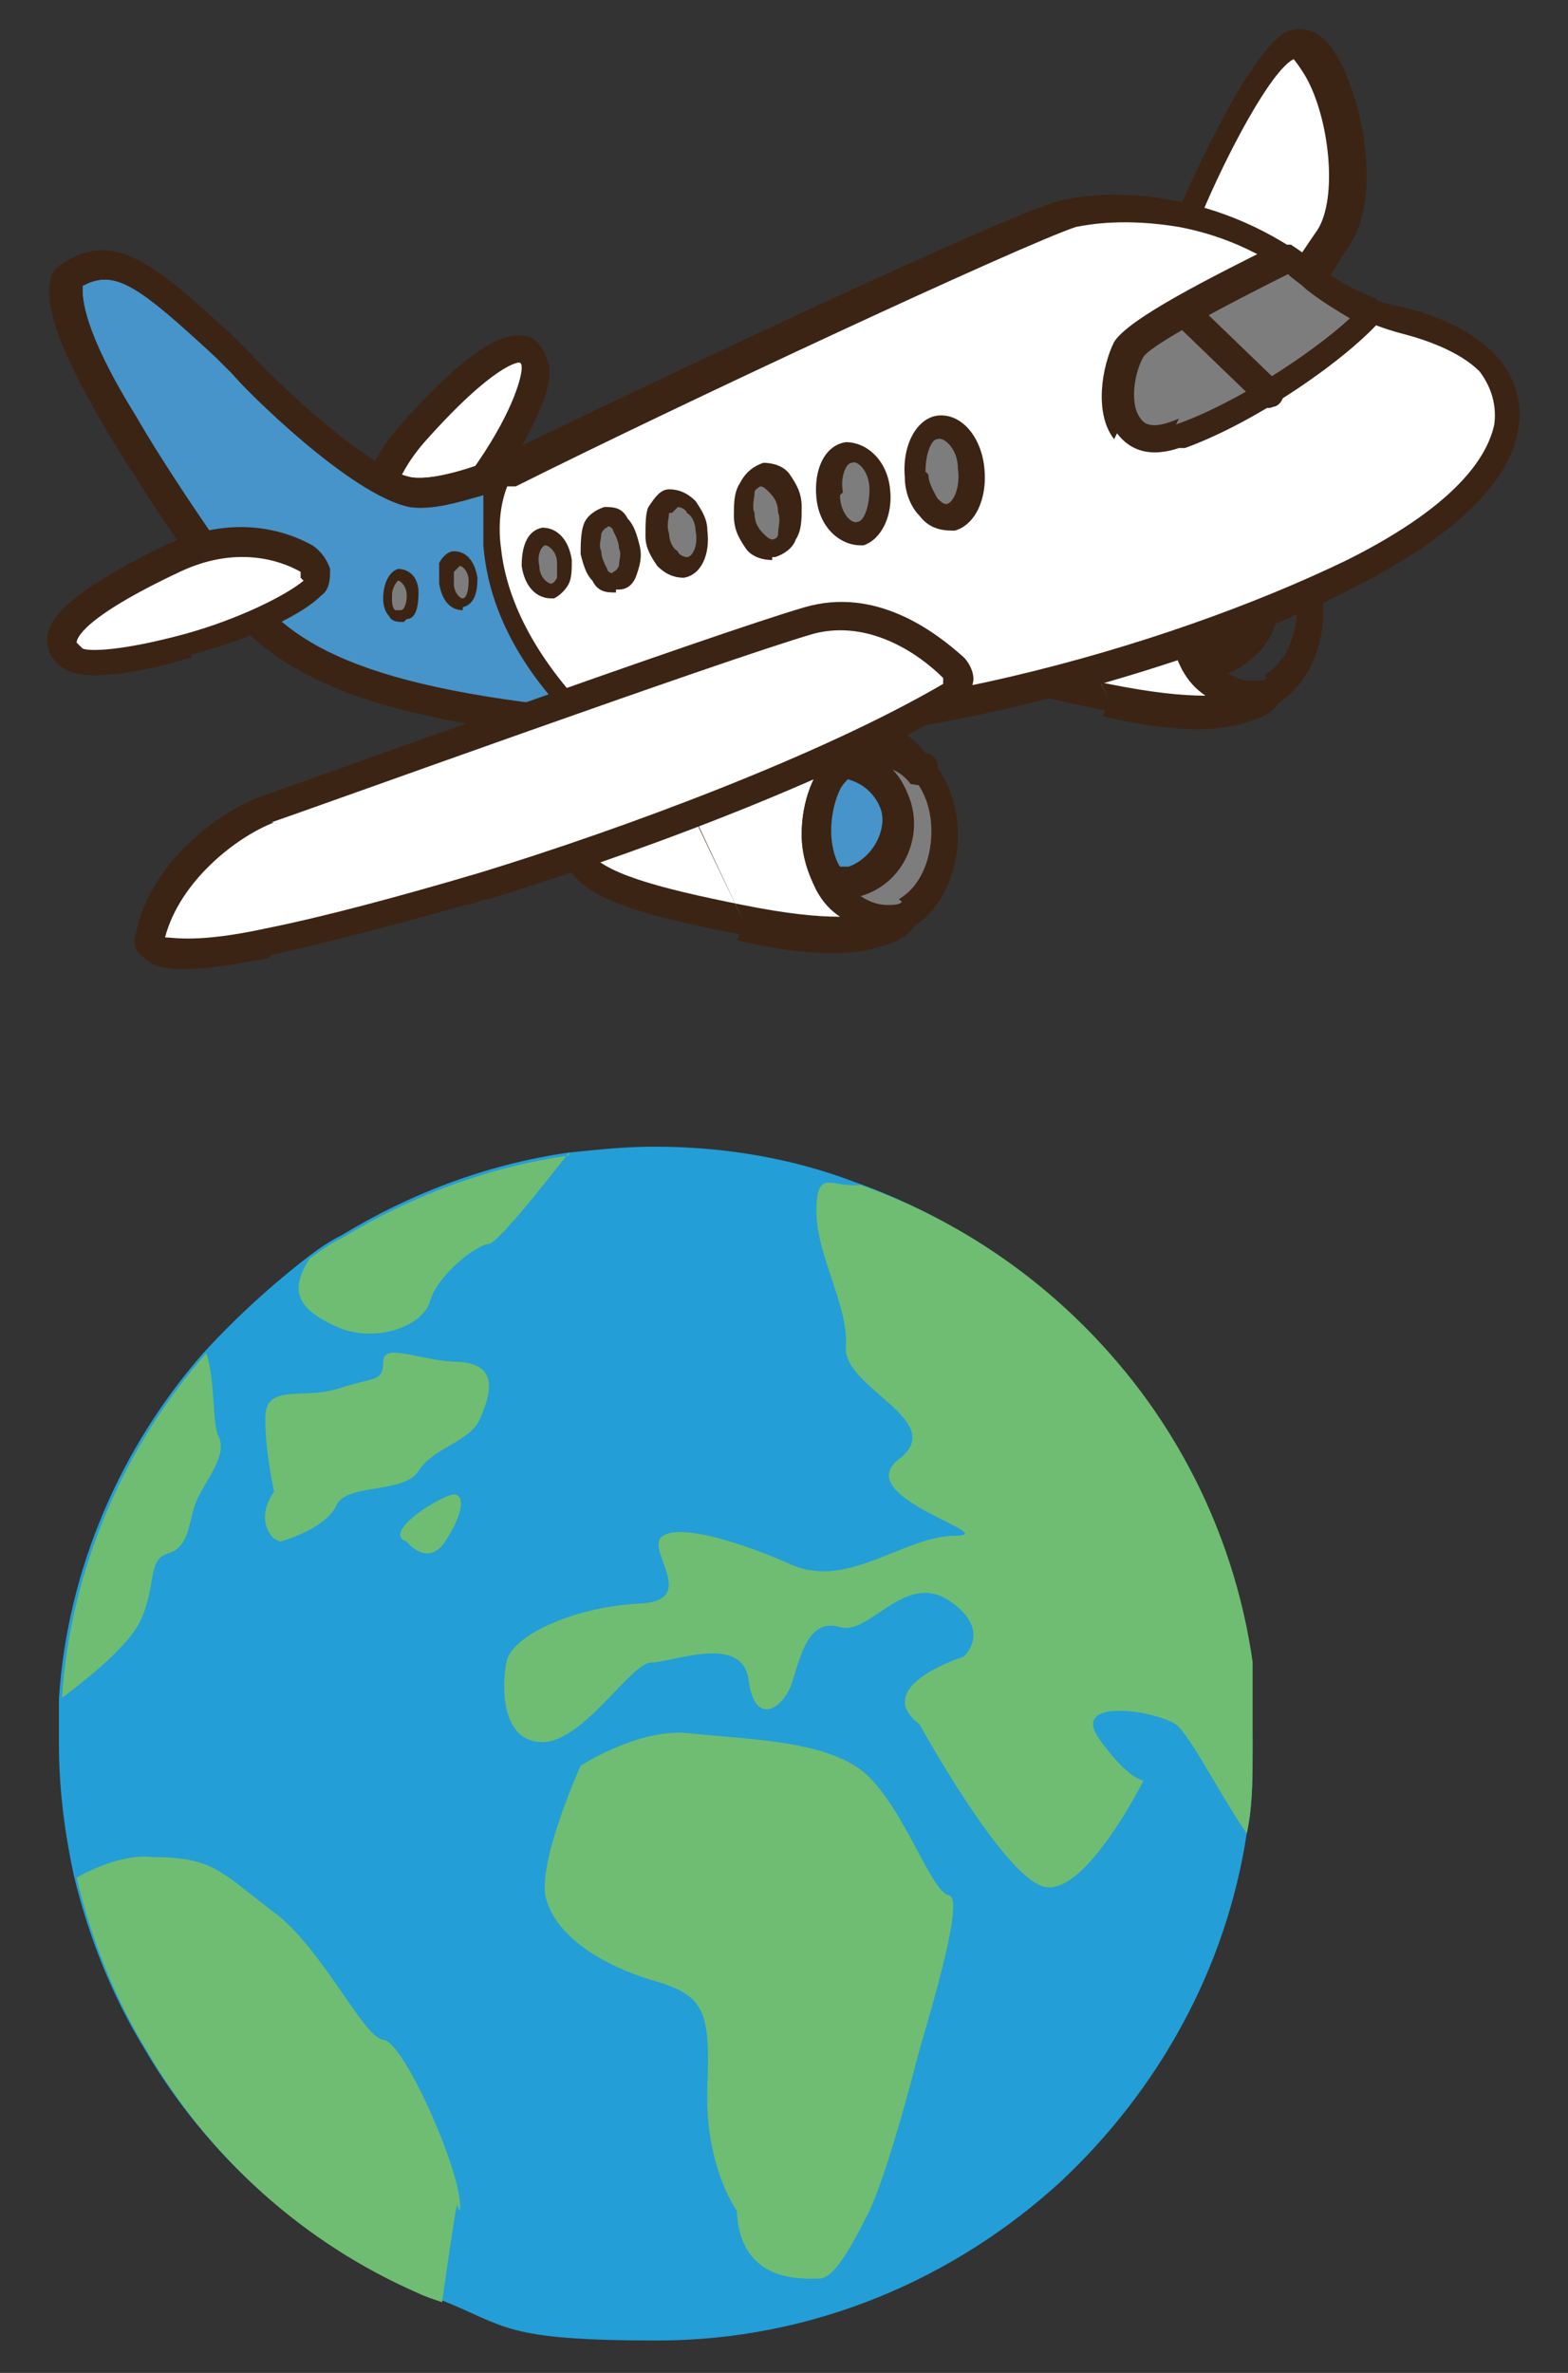
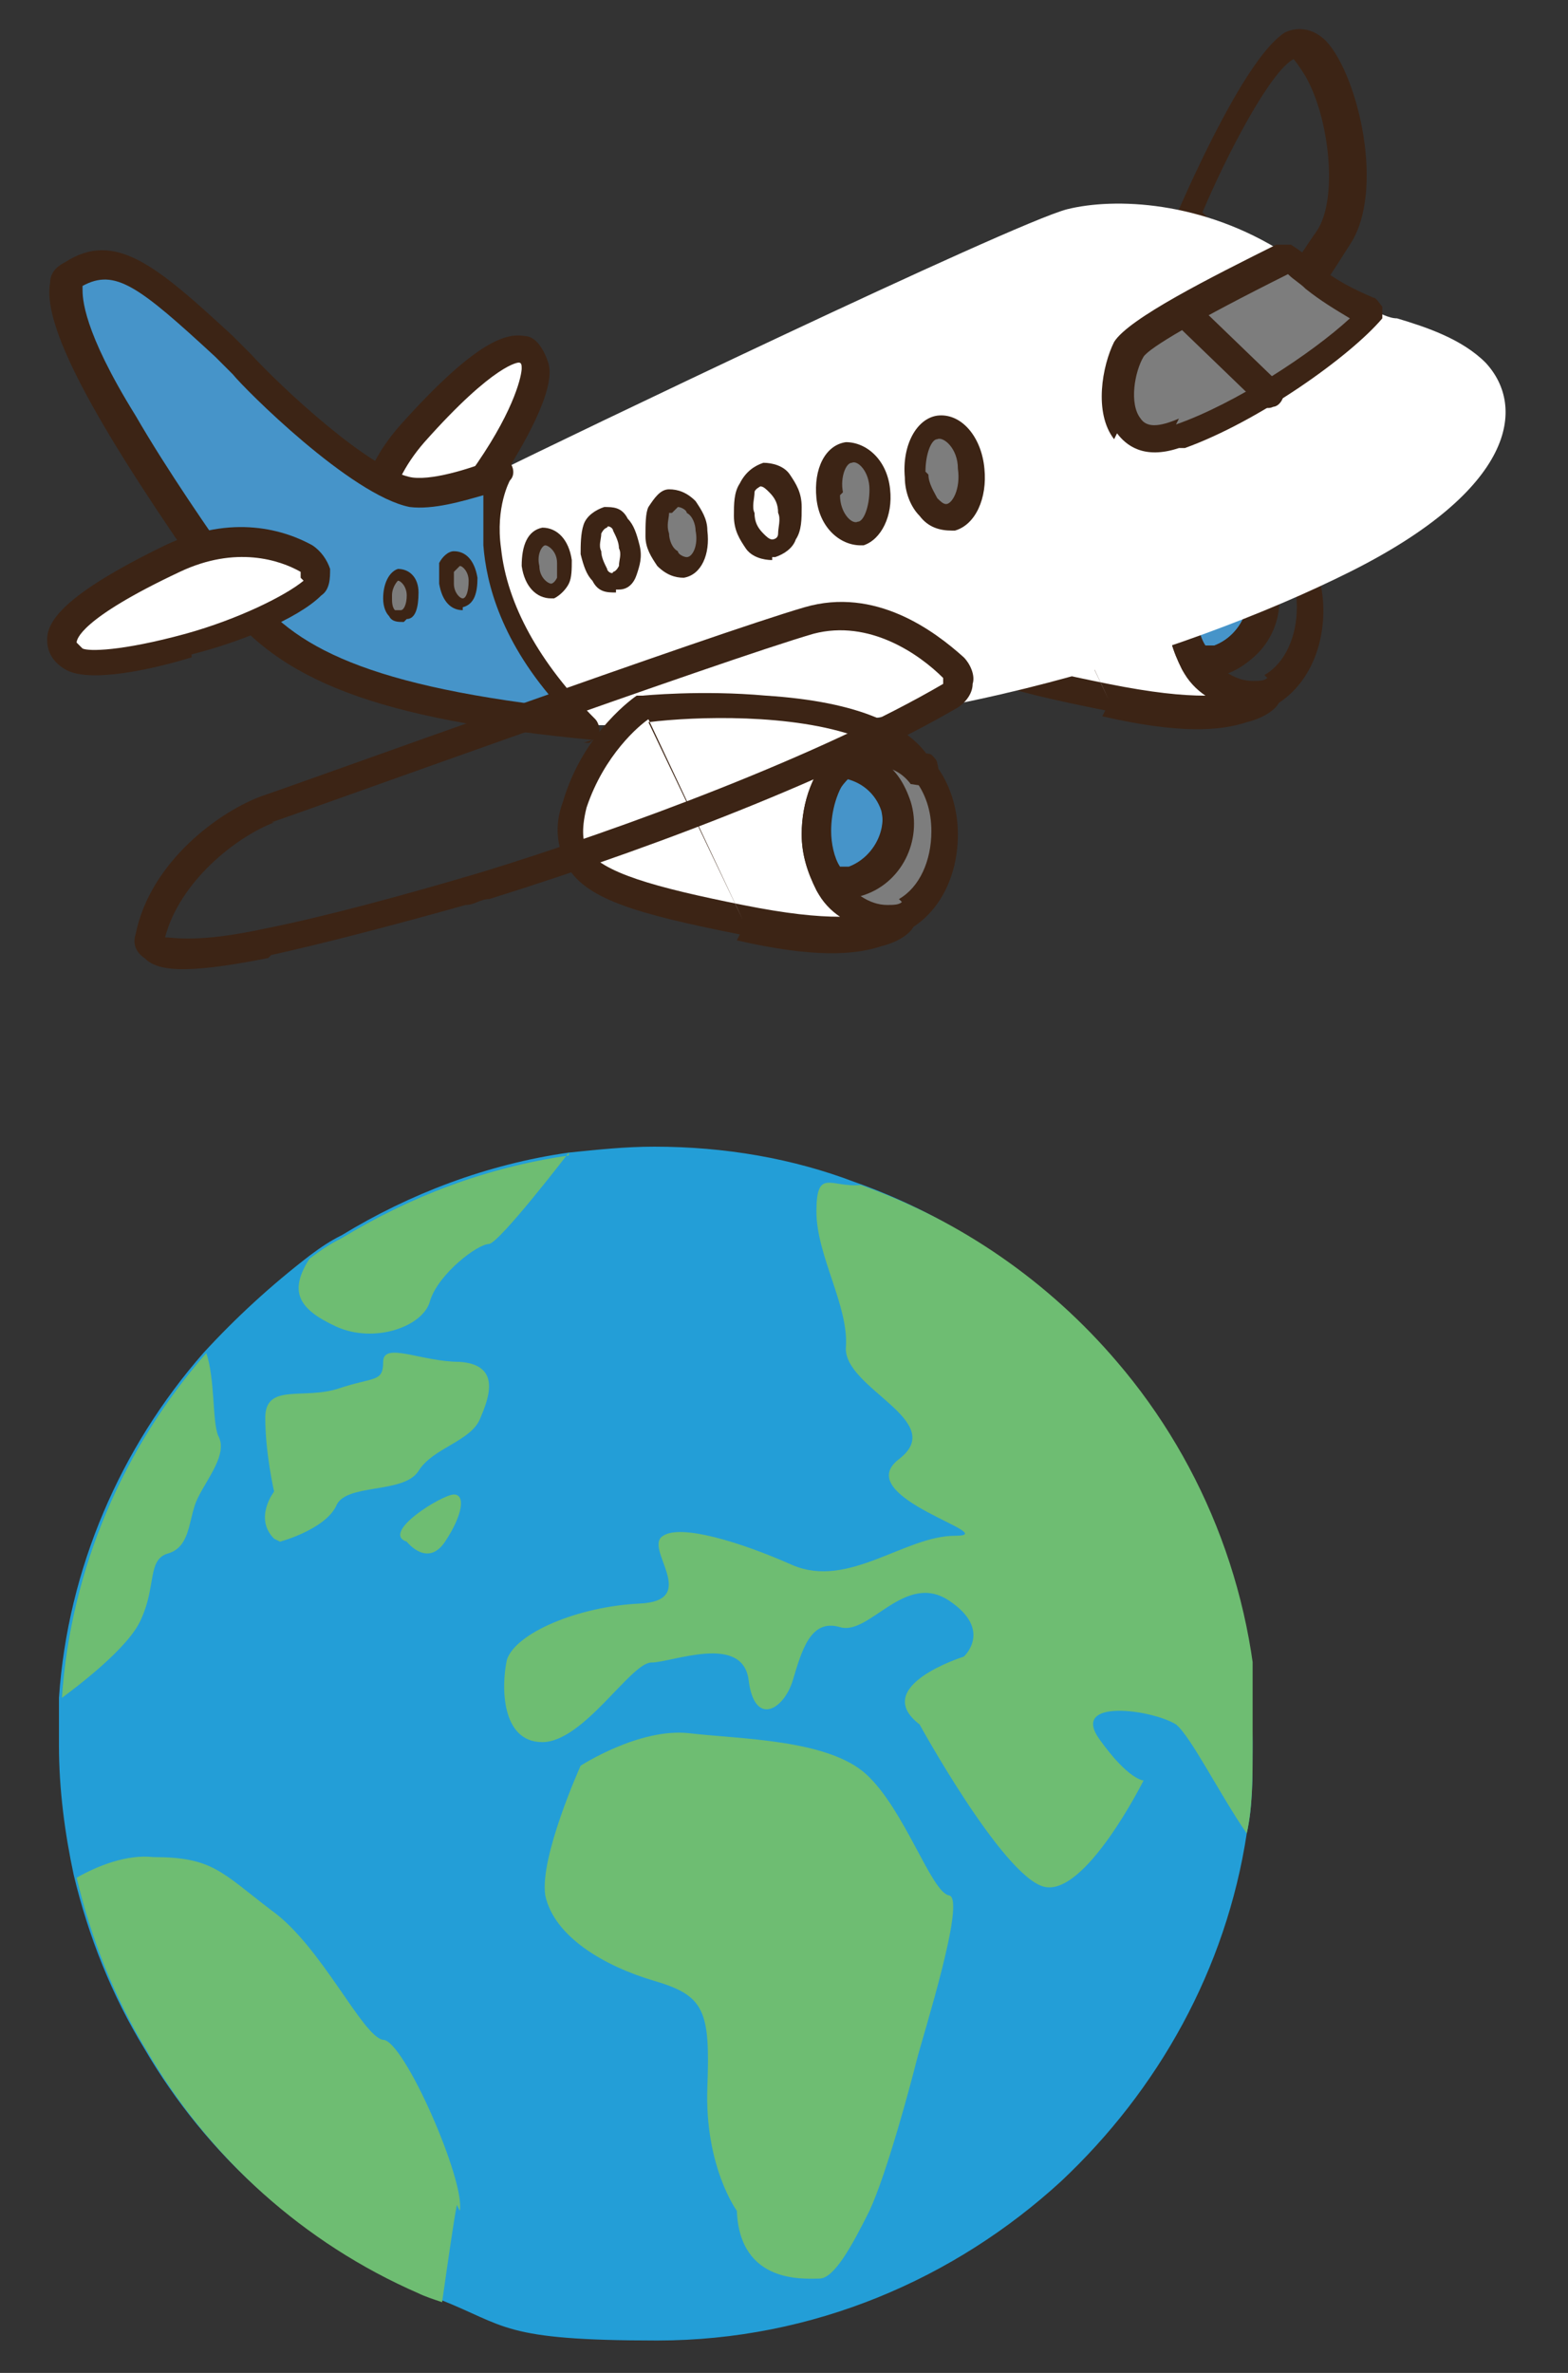
<svg xmlns="http://www.w3.org/2000/svg" id="_レイヤー_1" data-name="レイヤー_1" version="1.1" viewBox="0 0 53.2 80.5">
  <rect x="0" y="0" width="53.2" height="80.5" fill="#333333" stroke="none" />
  <defs>
    <style>
      .st0 {
        fill: none;
      }

      .st1 {
        fill: #4694c9;
      }

      .st2 {
        fill: #6ebd72;
      }

      .st3 {
        fill: #239ed7;
      }

      .st4 {
        clip-path: url(#clippath-1);
      }

      .st5 {
        clip-path: url(#clippath-3);
      }

      .st6 {
        clip-path: url(#clippath-2);
      }

      .st7 {
        fill: #3c2415;
      }

      .st8 {
        fill: #7d7d7d;
      }

      .st9 {
        fill: #fff;
      }

      .st10 {
        clip-path: url(#clippath);
      }
    </style>
    <clipPath id="clippath">
      <rect class="st0" x="2" y="38.9" width="40.5" height="40.5" />
    </clipPath>
    <clipPath id="clippath-1">
      <rect class="st0" x=".7" y="1.9" width="51" height="30.8" transform="translate(-3.8 8.2) rotate(-16.5)" />
    </clipPath>
    <clipPath id="clippath-2">
      <rect class="st0" x=".7" y="1.9" width="51" height="30.8" transform="translate(-3.8 8.2) rotate(-16.5)" />
    </clipPath>
    <clipPath id="clippath-3">
      <rect class="st0" x=".7" y="1.9" width="51" height="30.8" transform="translate(-3.8 8.2) rotate(-16.5)" />
    </clipPath>
  </defs>
  <g class="st10">
    <path class="st3" d="M42.5,59.2s0,.1,0,.1c0,1,0,2-.2,2.9-.7,4.6-3,8.7-6.3,11.8h0c-3.6,3.3-8.4,5.4-13.7,5.4s-5.1-.5-7.4-1.4c-.3-.1-.6-.2-.8-.3-3.9-1.7-7.1-4.6-9.2-8.2-1.1-1.8-1.9-3.8-2.4-5.9-.3-1.4-.5-2.9-.5-4.4s0-1.1,0-1.6c.3-4.4,2.1-8.5,4.9-11.7,1.1-1.2,2.3-2.3,3.6-3.3h0c.4-.3.7-.5,1.1-.7,2.3-1.4,4.9-2.4,7.7-2.8,1-.1,1.9-.2,2.9-.2,2.4,0,4.7.4,6.8,1.2,3.4,1.2,6.4,3.3,8.7,6,3,3.5,4.8,8.1,4.8,13" />
    <path class="st2" d="M25,75s-1.1-1.5-1-4.2c.1-2.6-.1-3.1-1.8-3.6-1.7-.5-3.4-1.5-3.7-2.9-.2-1.3,1.2-4.4,1.2-4.4,0,0,2-1.3,3.7-1.1,1.7.2,4.7.2,6,1.4,1.3,1.2,2.2,4,2.8,4.1.6.1-.9,4.8-1.1,5.6-.2.8-1,3.8-1.6,5.1-.6,1.2-1.2,2.3-1.7,2.3s-2.7.2-2.8-2.3" />
    <path class="st2" d="M15.5,74.8c-.1.5-.3,1.9-.5,3.3-.3-.1-.6-.2-.8-.3-3.9-1.7-7.1-4.6-9.2-8.2-1.1-1.8-1.9-3.8-2.4-5.9.7-.4,1.7-.8,2.6-.7,2,0,2.3.5,4,1.8,1.7,1.2,3.1,4.3,3.8,4.4.7,0,2.8,4.8,2.6,5.8" />
    <path class="st2" d="M42.5,59.2s0,.1,0,.1c0,1,0,2-.2,2.9-.9-1.3-1.9-3.3-2.4-3.7-.8-.5-3.6-.9-2.6.5,1,1.4,1.5,1.4,1.5,1.4,0,0-2,4-3.4,3.6-1.4-.4-4.2-5.5-4.2-5.5-1.7-1.3,1.5-2.3,1.5-2.3,0,0,1-.9-.5-1.9-1.5-1-2.7,1.2-3.7.9-1-.3-1.3.8-1.6,1.8-.3,1-1.3,1.6-1.5,0-.2-1.6-2.6-.6-3.3-.6s-2.3,2.7-3.7,2.7-1.4-1.9-1.2-2.8c.3-.9,2.4-1.8,4.5-1.9,2.1-.1.1-1.9.8-2.3.6-.4,2.6.2,4.4,1,1.9.8,3.8-1,5.5-1,1.7,0-3.6-1.3-1.9-2.6,1.7-1.3-1.9-2.4-1.8-3.8.1-1.4-1-3.1-1-4.6s.5-.8,1.5-.9c3.4,1.2,6.4,3.3,8.7,6,3,3.5,4.8,8.1,4.8,13" />
    <path class="st2" d="M13.8,52.3s.7.9,1.3,0c.6-.9.7-1.6.3-1.6-.4,0-2.5,1.3-1.6,1.6" />
    <path class="st2" d="M9.5,52.3s1.5-.4,1.9-1.2c.3-.8,2.3-.4,2.8-1.2.5-.8,1.8-1,2.1-1.8.3-.7.7-1.8-.7-1.9-1.3,0-2.6-.7-2.6,0,0,.7-.3.5-1.5.9-1.2.4-2.5-.2-2.5,1s.3,2.5.3,2.5c0,0-.7.9,0,1.6" />
    <path class="st2" d="M19.3,39.1s-2.3,3-2.7,3.1c-.4,0-1.7,1-2,1.9-.2.9-1.9,1.5-3.2.9-1.3-.6-1.6-1.2-.9-2.3h0c.4-.3.7-.5,1.1-.7,2.3-1.4,4.9-2.4,7.7-2.8" />
    <path class="st2" d="M6.6,51.1c-.2.6-.2,1.4-.9,1.6-.7.2-.4,1.1-.9,2.2-.4,1-2.3,2.4-2.7,2.7.3-4.4,2.1-8.5,4.9-11.7.3.9.2,2.3.4,2.8.4.7-.6,1.7-.8,2.4" />
  </g>
  <g class="st4">
    <g class="st6">
      <g class="st5">
        <path class="st1" d="M40.6,22.4c.2,0,.5,0,.7,0,1.1-.3,1.7-1.5,1.4-2.6-.2-.8-.9-1.4-1.7-1.5-.6.5-1,1.4-.9,2.4,0,.6.2,1.2.5,1.7Z" />
        <path class="st1" d="M28.2,30c.2,0,.5,0,.7,0,1.1-.3,1.7-1.5,1.4-2.6-.2-.8-.9-1.4-1.7-1.5-.6.5-1,1.4-.9,2.4,0,.6.2,1.2.5,1.7Z" />
        <path class="st8" d="M28.2,30c.4.7,1.1,1.2,1.8,1.2.3,0,.5,0,.8-.2.8-.4,1.4-1.5,1.3-2.7,0-.8-.3-1.6-.7-2.1-.4-.5-.9-.8-1.5-.8-.4,0-.9.2-1.2.5.8.1,1.4.7,1.7,1.5.3,1.1-.3,2.3-1.4,2.6-.3,0-.5,0-.7,0Z" />
        <path class="st9" d="M37.6,23.7c4.8,1,5.5-.3,5.5-.3-.2.1-.5.2-.8.2-.7,0-1.4-.4-1.8-1.2-.3-.5-.5-1.1-.5-1.7,0-1,.3-1.9.9-2.4.3-.3.8-.5,1.2-.5.6,0,1.1.3,1.5.8-1.6-3-9.5-2.1-9.5-2.1,0,0-1.7,1.1-2.3,3.3-.7,2.3.9,2.9,5.7,3.9Z" />
        <path class="st9" d="M13.6,19.5c-.4.2-.8,0-.9-.4-.2-.8-.3-2.6,1.3-4.4,2.2-2.4,3.8-3.7,4.2-2.3.3,1.1-2.9,6.1-4.6,7.1Z" />
        <path class="st7" d="M13.3,19.1c.7-.4,1.8-1.8,2.9-3.4,1.3-1.9,1.5-3,1.5-3.2,0-.1,0-.2-.1-.2,0,0-.8,0-3.2,2.7-1.4,1.6-1.4,3.2-1.2,4,0,0,0,0,0,.1,0,0,0,0,.1,0ZM12.8,20c-.3-.1-.6-.4-.6-.8-.2-1-.3-2.9,1.4-4.8,2.6-2.9,3.6-3.1,4.2-3,.3,0,.6.3.8.9.3.9-.9,2.9-1.6,4-.9,1.4-2.2,3.1-3.2,3.7,0,0-.2,0-.2.1-.2,0-.5,0-.7,0Z" />
        <path class="st7" d="M42.9,22.9c.7-.4,1.1-1.3,1.1-2.3,0-.7-.2-1.3-.6-1.8,0,0,0,0,0,0-.3-.4-.7-.6-1.1-.6,0,0,0,0,0,0,.5.3.8.8,1,1.4.4,1.3-.3,2.8-1.7,3.2.3.2.6.3.9.3.2,0,.4,0,.5-.1,0,0,0,0,0,0ZM42.4,24c-.9,0-1.7-.5-2.2-1.4,0-.2,0-.3,0-.5,0-.2.3-.2.4-.2.2,0,.4,0,.6,0,.8-.3,1.3-1.2,1.1-2-.2-.6-.7-1-1.3-1.1-.2,0-.3-.2-.4-.3,0-.2,0-.4.1-.5.4-.4,1-.6,1.5-.6.7,0,1.4.3,1.9.9t0,0c.5.6.8,1.5.8,2.4,0,1.4-.6,2.6-1.6,3.2,0,0,0,0,0,0-.1,0-.3.1-.4.2-.2,0-.4,0-.6,0Z" />
        <path class="st7" d="M37.6,23.7,34.4,16.9c-.3.2-1.5,1.2-2.1,3-.2.8-.1,1.2,0,1.4.5.8,2.3,1.3,5.3,1.9,1.5.3,2.5.4,3.3.4-.3-.2-.6-.5-.8-.9-.3-.6-.5-1.2-.5-1.9,0-1.1.4-2.2,1.1-2.8.2-.2.5-.4.8-.5-2.2-.8-5.5-.7-7.1-.5ZM37.5,24.1c-3.5-.7-5.3-1.2-5.9-2.4-.3-.6-.4-1.3-.1-2.1.7-2.4,2.5-3.6,2.5-3.6,0,0,.1,0,.2,0,0,0,2-.2,4.2,0,3.1.2,5,1,5.7,2.4.1.2,0,.5-.2.6-.2.1-.5,0-.6,0-.3-.4-.7-.6-1.2-.6-.3,0-.6.1-.9.4-.5.5-.8,1.2-.8,2.1,0,.5.2,1,.4,1.5.3.6.9.9,1.4.9.2,0,.4,0,.6-.1.2-.1.4,0,.6,0,.1.1.2.4,0,.6,0,.1-.3.5-1.1.7-.9.3-2.3.4-4.9-.2Z" />
        <path class="st7" d="M40.6,20.7c0,.4.1.9.3,1.2.1,0,.2,0,.3,0,.8-.3,1.3-1.2,1.1-2-.2-.5-.6-.9-1.1-1.1-.4.5-.6,1.2-.6,1.9ZM40.5,22.9c-.2,0-.3,0-.4-.2-.3-.6-.5-1.2-.5-1.9,0-1.1.4-2.2,1.1-2.8.1,0,.2-.1.4-.1,1,.2,1.8.9,2.1,1.8.4,1.4-.4,2.8-1.7,3.2-.3,0-.6.1-.9,0Z" />
-         <path class="st9" d="M40.3,7.4s2.1-5,3.4-5.7c1.3-.7,2.8,4.8,1.6,6.7-1.2,1.9-.7,1.1-.7,1.1l-1.7.5-2.6-2.6Z" />
        <path class="st7" d="M43.9,2c-.8.4-2.3,3.3-3.1,5.2l2.3,2.4s0,0,0,0l.2.3c.3-.4.7-1.1,1.4-2.1.7-1.1.4-3.8-.4-5.2-.3-.5-.5-.7-.5-.7,0,0,0,0,0,0ZM43.5,11.3c-.2,0-.3,0-.4-.2l-.6-.9-2.5-2.6c-.1-.1-.2-.3,0-.5.4-.9,2.3-5.2,3.6-6,.2-.1.8-.3,1.4.3,1.1,1.2,2,5.1.8,6.9-1.2,1.9-1.8,2.7-1.8,2.7,0,0-.1.1-.3.2,0,0,0,0-.1,0Z" />
        <path class="st8" d="M40,14.9c2.4-.9,5.5-3,6.5-4.2-.7-.3-1.4-.7-2-1.2-.3-.2-.6-.5-.9-.7-1.4.7-4.8,2.4-5.3,3.1-.6.9-.9,3.9,1.7,3Z" />
        <path class="st9" d="M7.8,20c1.7,2.5,4.6,3.9,12.4,4.6.4,0,.8,0,1.2.1,8.7.7,18.8-2.5,24.4-5.3,5.6-2.8,6-5.6,4.6-7.1-.8-.8-2-1.2-3-1.5-.3,0-.6-.2-.9-.3-1,1.2-4.1,3.4-6.5,4.2-2.6.9-2.3-2-1.7-3,.5-.7,3.9-2.4,5.3-3.1-2.8-1.8-5.8-1.9-7.4-1.5-1.9.5-17.5,8-19.1,8.8,0,0-.1,0-.1,0,0,0-1.9.8-3,.6-1.9-.4-5.8-4.4-5.8-4.4-3-2.7-4.2-4-5.7-3-1.6,1,3.5,8.1,5.3,10.7Z" />
        <path class="st7" d="M39.9,14.4c2-.7,4.6-2.4,5.9-3.6-.5-.3-1-.6-1.5-1-.2-.2-.4-.3-.6-.5-3.2,1.6-4.7,2.5-4.9,2.8-.3.5-.5,1.6-.1,2.1.2.3.6.3,1.3,0ZM37.8,14.9c-.7-.9-.4-2.5,0-3.3.5-.8,3.3-2.2,5.5-3.3.1,0,.3,0,.5,0,.3.2.6.4.9.7.6.5,1.2.8,1.9,1.1.1,0,.2.2.3.3,0,.1,0,.3,0,.4-1.1,1.3-4.2,3.5-6.7,4.4,0,0-.1,0-.2,0-1.2.4-1.8-.1-2.1-.5Z" />
        <path class="st1" d="M7.8,20c1.7,2.5,4.6,3.9,12.4,4.6-5-4.9-3-8.6-3-8.6,0,0-.1,0-.1,0,0,0-1.9.8-3,.6-1.9-.4-5.8-4.4-5.8-4.4-3-2.7-4.2-4-5.7-3-1.6.9,3.5,8.1,5.3,10.7Z" />
        <path class="st7" d="M13.9,17.2c-2-.4-5.6-4-6-4.5-.2-.2-.4-.4-.6-.6-2.6-2.4-3.4-3-4.5-2.4,0,0,0,0,0,.1,0,.3,0,1.4,1.8,4.3,1.1,1.9,2.5,3.9,3.4,5.2.1.2.2.3.3.4,1.4,2.1,3.8,3.5,10.7,4.3-2-2.2-2.5-4.2-2.6-5.5,0-.7,0-1.3,0-1.7-.7.2-1.7.5-2.5.4ZM20.1,25.1c-7.3-.7-10.7-2-12.7-4.8,0-.1-.2-.3-.3-.4C3.6,14.9,1.4,11.2,1.7,9.6c0-.4.3-.6.5-.7,1.7-1.1,3.1.1,5.7,2.5.2.2.4.4.6.6,0,0,0,0,0,0,1,1.1,4.1,4,5.5,4.2.8.1,2.2-.4,2.7-.6,0,0,0,0,.1,0,.2,0,.4,0,.5.1.1.1.2.4,0,.6,0,0-.5.9-.3,2.3.2,1.9,1.3,3.9,3.2,5.8.1.1.2.4.1.5,0,.1-.2.2-.3.3,0,0-.1,0-.2,0Z" />
        <path class="st9" d="M25.2,31.2c4.8,1,5.5-.3,5.5-.3-.2.1-.5.2-.8.2-.7,0-1.4-.4-1.8-1.2-.3-.5-.5-1.1-.5-1.7,0-1,.3-1.9.9-2.4.3-.3.8-.5,1.2-.5.6,0,1.1.3,1.5.8-1.6-3-9.5-2.1-9.5-2.1,0,0-1.7,1.1-2.3,3.3-.7,2.3.9,2.9,5.7,3.9Z" />
        <path class="st7" d="M30.5,30.5c.7-.4,1.1-1.3,1.1-2.3,0-.7-.2-1.3-.6-1.8,0,0,0,0,0,0-.3-.4-.7-.6-1.1-.6,0,0,0,0,0,0,.5.3.8.8,1,1.4.4,1.3-.3,2.8-1.7,3.2.3.2.6.3.9.3.2,0,.4,0,.5-.1,0,0,0,0,0,0ZM30,31.6c-.9,0-1.7-.5-2.2-1.4,0-.2,0-.3,0-.5,0-.2.3-.2.4-.2.2,0,.4,0,.6,0,.8-.3,1.3-1.2,1.1-2-.2-.6-.7-1-1.3-1.1-.2,0-.3-.2-.4-.3,0-.2,0-.4.1-.5.4-.4,1-.6,1.5-.6.7,0,1.4.3,1.9.9,0,0,0,0,0,0,.5.6.8,1.5.8,2.4,0,1.4-.6,2.6-1.6,3.2,0,0,0,0,0,0-.1,0-.3.1-.4.2-.2,0-.4,0-.6,0Z" />
        <path class="st7" d="M28.2,28.2c0,.4.1.9.3,1.2.1,0,.2,0,.3,0,.8-.3,1.3-1.2,1.1-2-.2-.5-.6-.9-1.1-1.1-.4.5-.6,1.2-.6,1.9ZM28.1,30.4c-.2,0-.3,0-.4-.2-.3-.6-.5-1.2-.5-1.9,0-1.1.4-2.2,1.1-2.8.1,0,.2-.1.4-.1,1,.2,1.8.9,2.1,1.8.4,1.4-.4,2.8-1.7,3.2-.3,0-.6.1-.9,0Z" />
        <path class="st7" d="M25.2,31.2,22,24.4c-.3.2-1.5,1.2-2.1,3-.2.8-.1,1.2,0,1.4.5.8,2.3,1.3,5.3,1.9,1.5.3,2.5.4,3.3.4-.3-.2-.6-.5-.8-.9-.3-.6-.5-1.2-.5-1.9,0-1.1.4-2.2,1.1-2.8.2-.2.5-.4.8-.5-2.2-.8-5.5-.7-7.1-.5ZM25.1,31.7c-3.5-.7-5.3-1.2-5.9-2.4-.3-.6-.4-1.3-.1-2.1.7-2.4,2.5-3.6,2.5-3.6,0,0,.1,0,.2,0,0,0,2-.2,4.2,0,3.1.2,5,1,5.7,2.4.1.2,0,.5-.2.6-.2.1-.5,0-.6,0-.3-.4-.7-.6-1.2-.6-.3,0-.6.1-.9.4-.5.5-.8,1.2-.8,2.1,0,.5.2,1,.4,1.5.3.6.9.9,1.4.9.2,0,.4,0,.6-.1.2-.1.4,0,.6,0,.1.1.2.4,0,.6,0,.1-.3.5-1.1.7-.9.3-2.3.4-4.9-.2Z" />
        <path class="st7" d="M30.8,31.2c0,0,.1,0,.2-.1,0-.1,0-.3,0-.4-.1,0-.3,0-.4,0,0,.1,0,.3,0,.4,0,0,.1,0,.2,0Z" />
        <path class="st7" d="M43.3,23.8c.1,0,.2-.1.3-.2.1-.2,0-.5-.2-.6-.2-.1-.5,0-.6.2-.1.2,0,.5.2.6.1,0,.3,0,.4,0Z" />
-         <path class="st7" d="M17.2,16.5s0,0,0,0c-.2,0-2.1.9-3.3.7-2-.4-5.6-4-6-4.5-.2-.2-.4-.4-.6-.6-2.6-2.4-3.4-3-4.5-2.4,0,0,0,0,0,.1,0,.3,0,1.4,1.8,4.3,1.1,1.9,2.5,3.9,3.4,5.2.1.2.2.3.3.4,1.6,2.3,4.3,3.8,13.2,4.5,8.1.6,18-2.2,24.2-5.2,4-2,4.8-3.7,5-4.6.1-.8-.2-1.4-.5-1.8-.7-.7-1.9-1.1-2.7-1.3-1.1-.3-2.1-.8-3.1-1.5-1.3-1.1-2.8-1.8-4.4-2.1-1.8-.3-3-.1-3.5,0,0,0,0,0,0,0-1.8.6-13.2,5.9-19,8.8ZM21.3,25.2c-4.3-.3-7.3-.9-9.5-1.7-2-.8-3.4-1.8-4.4-3.3,0-.1-.2-.3-.3-.4C3.6,14.9,1.4,11.2,1.7,9.6c0-.4.3-.6.5-.7,1.7-1.1,3.1.1,5.7,2.5.2.2.4.4.6.6,0,0,0,0,0,0,1,1.1,4.1,4,5.5,4.2.8.1,2.2-.4,2.7-.6.8-.4,17.2-8.3,19.3-8.8,1.7-.4,5.4-.4,8.8,2.3.8.7,1.7,1.1,2.7,1.3,1.4.3,2.5.9,3.2,1.6.7.7,1,1.7.8,2.6-.2,1.3-1.4,3.2-5.5,5.3-2.3,1.2-5.2,2.3-8.3,3.2-5.3,1.6-11.2,2.5-16.4,2.1Z" />
        <path class="st7" d="M43.2,13.8c0,0,.1,0,.2-.1.2-.2.2-.5,0-.7l-2.8-2.7c-.2-.2-.5-.2-.7,0-.2.2-.2.5,0,.7l2.8,2.7c.1.1.3.2.5.1Z" />
        <path class="st8" d="M31.9,14.5c.1,0,.3,0,.4,0,.1,0,.2.2.4.3.1.1.2.3.3.5,0,.2.1.4.1.6,0,.2,0,.4,0,.6,0,.2,0,.4-.1.5,0,.2-.2.3-.3.4-.1,0-.2.1-.4.2-.1,0-.3,0-.4,0-.1,0-.2-.2-.4-.3-.1-.1-.2-.3-.3-.5,0-.2-.1-.4-.1-.6s0-.4,0-.6c0-.2,0-.4.1-.5,0-.2.2-.3.3-.4.1,0,.2-.1.4-.2Z" />
        <path class="st7" d="M31.5,16.1c0,.3.2.6.3.8.1.1.2.2.3.2.2,0,.5-.5.4-1.2,0-.7-.5-1.1-.7-1,0,0,0,0,0,0-.2,0-.4.5-.4,1.1ZM32.3,18c-.4,0-.8-.1-1.1-.5-.3-.3-.5-.8-.5-1.3-.1-1.1.4-2,1.1-2.1.8-.1,1.5.7,1.6,1.8.1,1-.3,1.9-1,2.1,0,0-.1,0-.2,0Z" />
        <path class="st8" d="M28.8,15.3c.1,0,.2,0,.3,0,.1,0,.2.1.3.3,0,.1.2.3.2.4,0,.2.1.3.1.5,0,.2,0,.4,0,.5,0,.2,0,.3-.1.5,0,.1-.1.3-.2.3,0,0-.2.1-.3.1-.1,0-.2,0-.3,0-.1,0-.2-.1-.3-.3,0-.1-.2-.3-.2-.4,0-.2-.1-.3-.1-.5,0-.2,0-.4,0-.5s0-.3.1-.5c0-.1.1-.3.2-.3,0,0,.2-.1.3-.1Z" />
        <path class="st7" d="M28.5,16.8c0,.6.4,1,.6.9.2,0,.4-.5.4-1.1,0-.6-.4-1-.6-.9,0,0,0,0,0,0-.2,0-.4.5-.3,1ZM29.2,18.5c-.7,0-1.4-.6-1.5-1.6-.1-1,.3-1.8,1-1.9.7,0,1.4.6,1.5,1.6.1.9-.3,1.7-.9,1.9,0,0,0,0-.1,0Z" />
-         <path class="st8" d="M25.8,16.1c.1,0,.2,0,.3,0,.1,0,.2.1.3.2,0,.1.2.2.2.4,0,.1.1.3.1.5,0,.2,0,.3,0,.5,0,.2,0,.3-.1.4,0,.1-.1.2-.2.3,0,0-.2.1-.3.1-.1,0-.2,0-.3,0s-.2-.1-.3-.2c0-.1-.2-.2-.2-.4,0-.1-.1-.3-.1-.5s0-.3,0-.5c0-.2,0-.3.1-.4,0-.1.1-.2.2-.3s.2-.1.3-.1Z" />
        <path class="st7" d="M25.6,16.7c0,.2-.1.5,0,.7,0,.3.1.5.3.7.1.1.2.2.3.2,0,0,.2,0,.2-.2,0-.2.1-.5,0-.7,0-.3-.1-.5-.3-.7-.1-.1-.2-.2-.3-.2,0,0,0,0,0,0,0,0-.2.1-.2.2ZM26.2,19c-.3,0-.7-.1-.9-.4-.2-.3-.4-.6-.4-1.1,0-.4,0-.8.2-1.1.2-.4.5-.6.8-.7.3,0,.7.1.9.4.2.3.4.6.4,1.1,0,.4,0,.8-.2,1.1-.1.3-.4.5-.7.6,0,0,0,0-.1,0Z" />
        <path class="st8" d="M22.9,16.9c0,0,.2,0,.3,0,0,0,.2.1.3.2,0,.1.2.2.2.4s0,.3.1.4c0,.2,0,.3,0,.5,0,.1,0,.3-.1.4,0,.1-.1.2-.2.3,0,0-.2.1-.3.1,0,0-.2,0-.3,0,0,0-.2-.1-.3-.2,0-.1-.2-.2-.2-.4,0-.1,0-.3-.1-.4,0-.2,0-.3,0-.5,0-.1,0-.3.1-.4,0-.1.1-.2.2-.3,0,0,.2-.1.3-.1Z" />
        <path class="st7" d="M22.7,17.4c0,.2-.1.4,0,.7,0,.2.1.5.3.6,0,.1.2.2.3.2.2,0,.4-.4.3-.9,0-.2-.1-.5-.3-.6,0-.1-.2-.2-.3-.2,0,0,0,0,0,0,0,0-.1.1-.2.2ZM23.2,19.6c-.3,0-.6-.1-.9-.4-.2-.3-.4-.6-.4-1,0-.4,0-.8.1-1,.2-.3.4-.6.7-.6.3,0,.6.1.9.4.2.3.4.6.4,1,.1.8-.2,1.5-.8,1.6,0,0,0,0-.1,0Z" />
-         <path class="st8" d="M20.6,17.6c.2,0,.4,0,.5.3.2.2.3.4.3.7,0,.3,0,.6-.1.8-.1.2-.3.4-.4.4-.2,0-.4,0-.5-.3-.2-.2-.3-.4-.3-.7,0-.3,0-.6.1-.8.1-.2.3-.4.4-.4Z" />
        <path class="st7" d="M20.4,18.1c0,.2-.1.4,0,.6,0,.2.1.4.2.6,0,.1.2.2.2.1,0,0,.1,0,.2-.2,0-.2.1-.4,0-.6,0-.2-.1-.4-.2-.6,0-.1-.2-.2-.2-.1,0,0,0,0,0,0,0,0-.1,0-.2.2ZM20.9,20.1c-.3,0-.6,0-.8-.4-.2-.2-.3-.5-.4-.9,0-.3,0-.7.1-1,.1-.3.4-.5.7-.6.3,0,.6,0,.8.4.2.2.3.5.4.9s0,.7-.1,1c-.1.3-.3.5-.6.5,0,0,0,0-.1,0Z" />
        <path class="st8" d="M18.5,18.2c.2,0,.3,0,.4.2.1.2.2.4.3.6,0,.3,0,.5,0,.7,0,.2-.2.3-.4.3-.2,0-.3,0-.4-.2-.1-.2-.2-.4-.3-.6,0-.3,0-.5,0-.7,0-.2.2-.3.4-.3Z" />
        <path class="st7" d="M18.3,19.2c0,.4.3.6.4.6,0,0,.1,0,.2-.2,0-.1,0-.3,0-.5,0-.4-.3-.6-.4-.6,0,0,0,0,0,0-.1,0-.3.3-.2.7ZM18.7,20.3c-.5,0-.9-.4-1-1.1,0-.7.2-1.2.7-1.3.5,0,.9.4,1,1.1,0,.3,0,.6-.1.8-.1.2-.3.4-.5.5,0,0,0,0,0,0Z" />
        <path class="st8" d="M15.5,19c.1,0,.2,0,.4.2.1.1.2.3.2.5,0,.2,0,.4,0,.5,0,.2-.2.2-.3.3-.1,0-.2,0-.4-.2-.1-.1-.2-.3-.2-.5,0-.2,0-.4,0-.5s.2-.2.3-.3Z" />
        <path class="st7" d="M15.4,19.4c0,.1,0,.3,0,.4,0,.3.2.5.3.5.1,0,.2-.2.2-.6,0-.3-.2-.5-.3-.5,0,0,0,0,0,0,0,0,0,0-.1.1ZM15.7,20.7c-.4,0-.7-.3-.8-.9,0-.2,0-.5,0-.7.1-.2.3-.4.5-.4.4,0,.7.3.8.9,0,.5-.1.9-.5,1,0,0,0,0,0,0Z" />
        <path class="st8" d="M13.5,19.6c.1,0,.2,0,.3.2.1.1.2.3.2.5s0,.4,0,.5c0,.1-.2.2-.3.2-.1,0-.2,0-.3-.2-.1-.1-.2-.3-.2-.5,0-.2,0-.4,0-.5,0-.1.2-.2.3-.2Z" />
        <path class="st7" d="M13.3,20.3c0,.1,0,.3.1.4,0,0,.1,0,.2,0,.1,0,.2-.2.2-.5,0-.3-.2-.5-.3-.5t0,0c0,0-.2.2-.2.5ZM13.7,21.1c-.2,0-.4,0-.5-.2-.1-.1-.2-.3-.2-.6,0-.5.2-.9.5-1,.4,0,.7.3.7.8,0,.5-.1.9-.4.9,0,0,0,0,0,0Z" />
-         <path class="st9" d="M32.2,23.6c.3-.2.4-.7.1-1-.9-.8-2.7-2.2-4.9-1.6-3.1.9-17,5.8-18.2,6.4-1.2.5-3.7,2.2-4.2,4.4-.5,2.2,18.9-3.4,27.2-8.2Z" />
        <path class="st7" d="M9.3,27.9c-1.3.5-3.2,2-3.7,3.9.3,0,1.1.2,3.4-.3,2-.4,4.6-1.1,7.3-1.9,4.9-1.5,11.6-4,15.7-6.4,0,0,0,0,0-.1,0,0,0,0,0-.1-.8-.8-2.5-2-4.4-1.5-3.1.9-17.2,6-18.4,6.4ZM9.1,32.5c-3,.6-3.8.4-4.2,0-.3-.2-.4-.5-.3-.8.5-2.5,2.9-4.2,4.3-4.7,1.2-.4,15.3-5.5,18.4-6.4,2.4-.7,4.4.8,5.4,1.7.2.2.4.6.3.9,0,.3-.2.6-.5.8-3.6,2.1-9.5,4.5-15.9,6.5-.3,0-.5.2-.8.2-2.5.7-4.8,1.3-6.6,1.7Z" />
        <path class="st7" d="M31.5,26.5c.3,0,.4-.3.3-.6,0-.1-.1-.2-.2-.3-.2-.1-.5,0-.6.2,0,.2,0,.4,0,.5.1.2.3.2.5.2Z" />
        <path class="st9" d="M10.5,20c.3-.3.2-.8-.1-1-.7-.4-2.4-1-4.6,0-2.9,1.4-4.6,2.6-3.4,3.3,1,.6,6.7-1.1,8.1-2.4Z" />
        <path class="st7" d="M10.2,19.6s0,0,0-.1c0,0,0,0,0-.1-.7-.4-2.2-.9-4.1,0-3.4,1.6-3.5,2.3-3.5,2.4,0,0,0,0,.2.2.2.1,1.3.1,3.5-.5h0c1.8-.5,3.4-1.3,4-1.8ZM6.5,22.3c-1.3.4-3.5.9-4.3.4-.5-.3-.6-.7-.6-1,0-.6.5-1.5,4-3.2,2.3-1.1,4.1-.5,5,0,.3.2.5.5.6.8,0,.3,0,.7-.3.9-.8.8-2.8,1.6-4.4,2,0,0,0,0,0,0Z" />
      </g>
    </g>
  </g>
</svg>